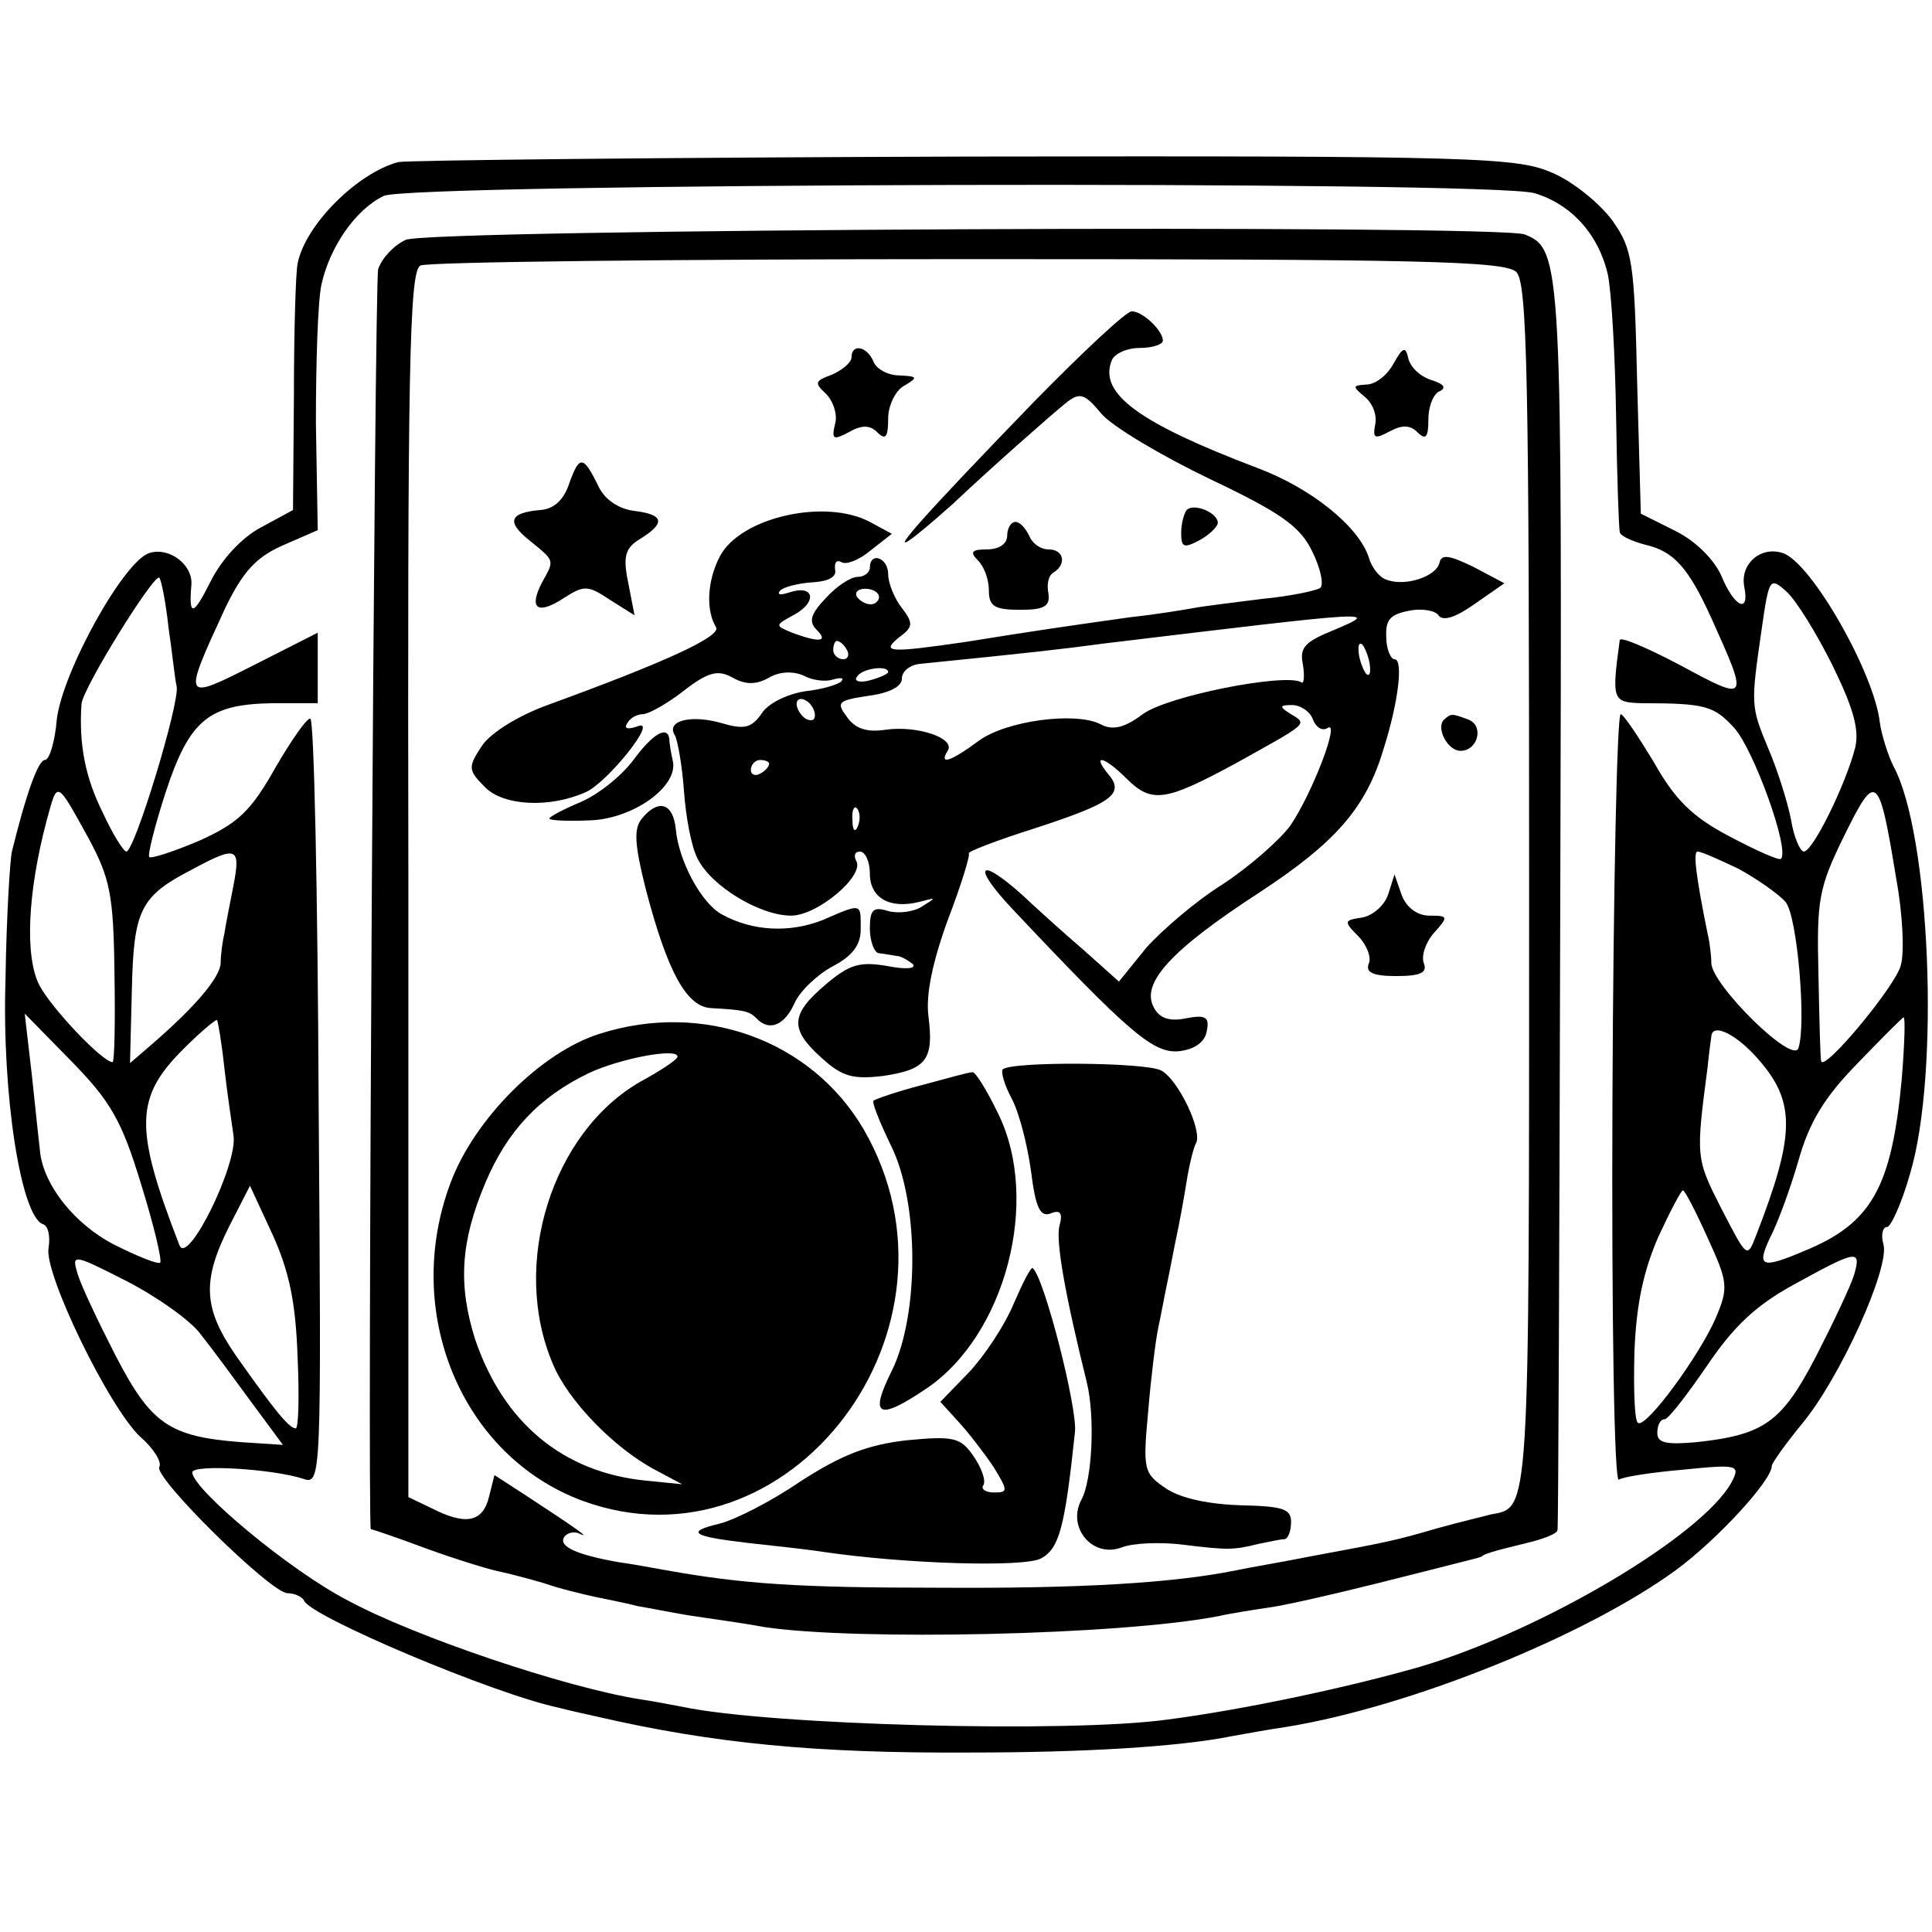
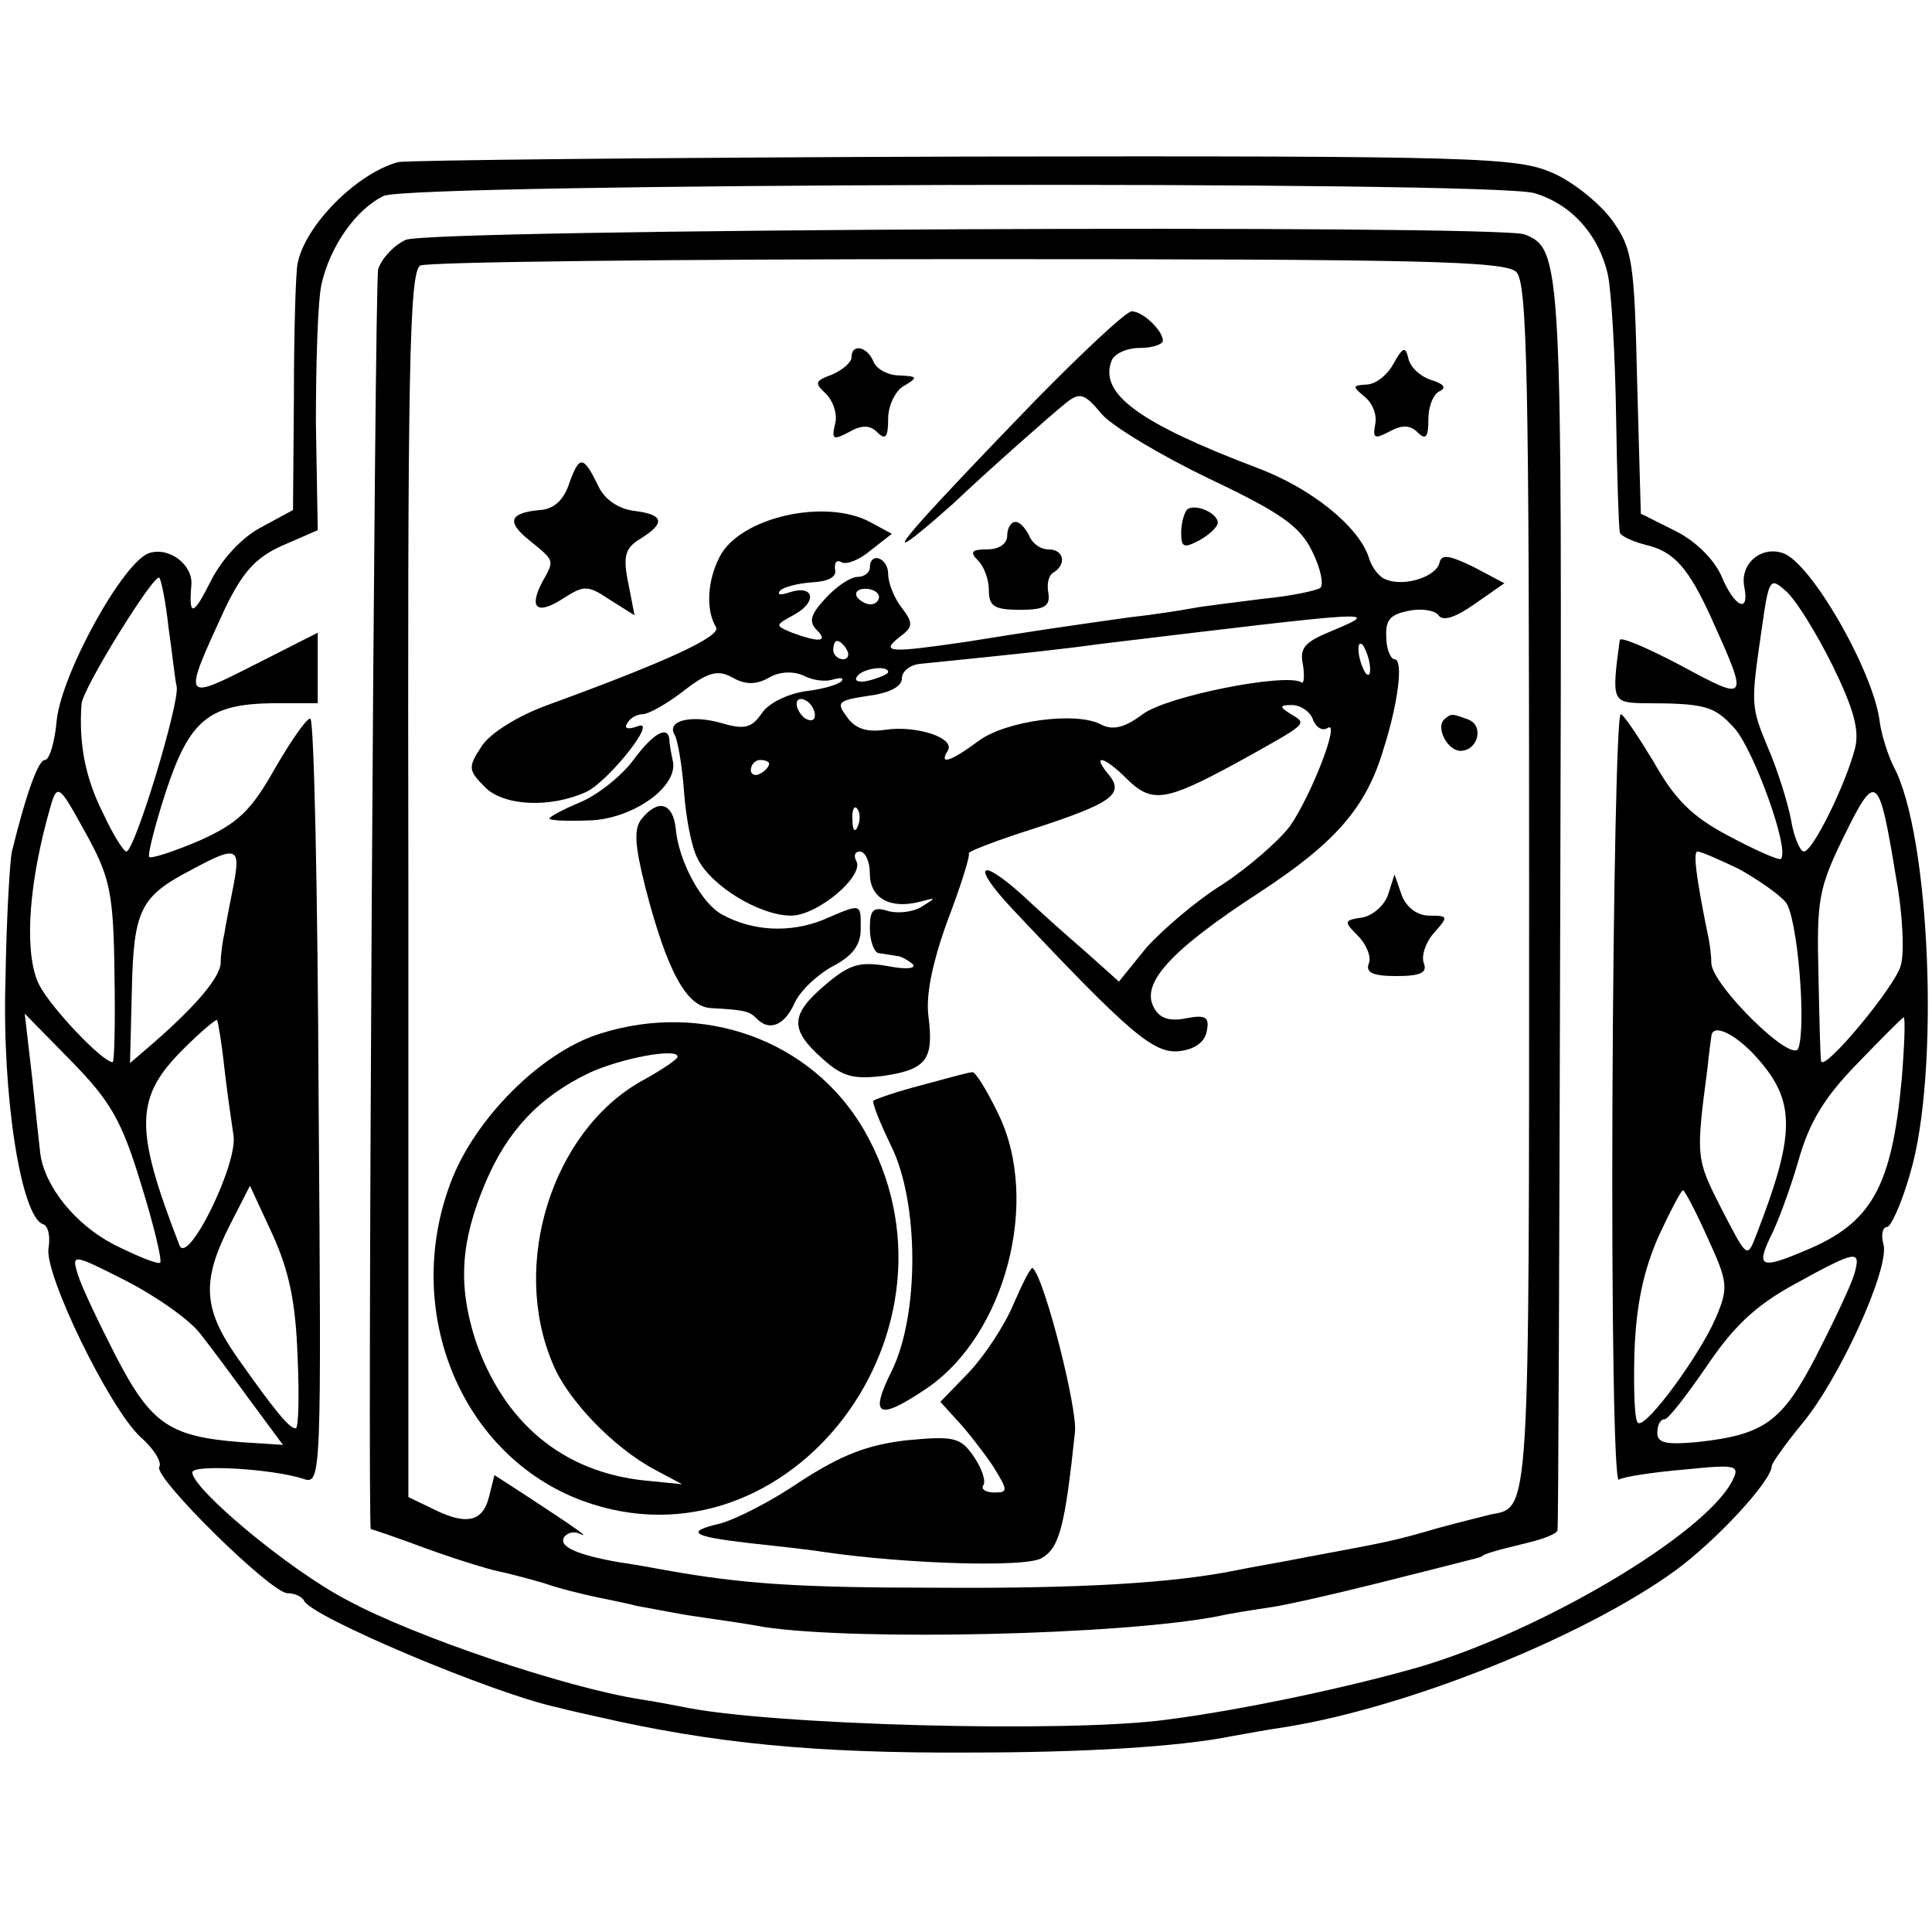
<svg xmlns="http://www.w3.org/2000/svg" version="1.0" width="211pt" height="211pt" viewBox="0 0 211 211" preserveAspectRatio="xMidYMid meet">
  <g transform="translate(0,211) scale(0.1,-0.1)" fill="#000000" stroke="none">
    <path d="M435 1933 c-45 -12 -102 -69 -110 -111 -2 -9 -4 -74 -4 -143 l-1 -126 -35 -19 c-21 -11 -43 -35 -55 -59 -19 -38 -24 -39 -21 -4 2 22 -24 42 -46 35 -28 -9 -95 -130 -101 -182 -2 -24 -8 -44 -13 -44 -7 0 -20 -35 -36 -100 -2 -8 -6 -71 -7 -140 -4 -126 17 -259 41 -267 6 -2 8 -14 6 -26 -5 -28 66 -174 100 -206 15 -13 24 -28 21 -33 -7 -11 122 -138 140 -138 8 0 16 -4 18 -8 6 -17 207 -102 278 -117 11 -3 30 -7 43 -10 126 -29 238 -40 407 -39 121 0 227 6 286 18 12 2 38 7 59 10 135 22 326 99 425 171 45 33 105 98 105 114 0 3 15 24 33 46 41 49 96 170 89 196 -3 10 -1 19 4 19 4 0 16 26 25 58 33 110 22 371 -18 445 -6 12 -13 34 -15 48 -6 54 -75 175 -106 185 -24 8 -47 -12 -42 -37 6 -30 -11 -22 -25 12 -8 18 -28 38 -50 49 l-38 19 -4 143 c-3 132 -5 146 -27 177 -13 18 -42 42 -65 52 -39 17 -76 19 -641 18 -330 -1 -609 -4 -620 -6z m1241 -34 c40 -12 70 -45 80 -89 4 -19 8 -89 9 -155 1 -66 3 -123 4 -126 0 -4 13 -10 28 -14 31 -7 47 -25 72 -80 41 -91 41 -92 -33 -52 -36 19 -66 32 -67 28 -9 -66 -8 -68 24 -69 70 0 79 -3 101 -27 21 -23 61 -133 51 -143 -2 -2 -27 9 -57 25 -40 21 -59 40 -82 81 -17 28 -33 52 -36 52 -4 0 -8 -189 -9 -421 -1 -240 2 -419 7 -415 4 3 36 8 71 11 59 6 62 5 52 -14 -32 -58 -205 -161 -339 -201 -76 -22 -192 -47 -277 -58 -108 -15 -437 -6 -530 14 -11 2 -31 6 -45 8 -83 13 -248 69 -320 108 -64 33 -170 122 -170 140 0 9 87 4 121 -7 20 -7 20 -1 17 410 -1 229 -5 418 -9 420 -3 2 -20 -22 -38 -53 -27 -48 -41 -61 -83 -80 -28 -12 -53 -20 -55 -18 -2 2 6 34 18 71 26 79 47 96 117 97 l49 0 0 38 0 39 -69 -35 c-79 -40 -79 -40 -32 62 19 39 33 55 62 68 l39 17 -2 117 c0 64 2 132 6 151 9 41 37 82 68 97 28 14 1211 17 1257 3z m-1492 -474 c4 -27 7 -57 9 -65 3 -19 -46 -180 -55 -180 -3 0 -15 19 -26 43 -19 38 -26 75 -23 118 1 17 80 144 85 138 2 -2 7 -26 10 -54z m1817 -41 c23 -47 30 -71 25 -91 -10 -39 -46 -113 -56 -113 -4 0 -11 16 -14 35 -4 20 -15 55 -25 78 -19 46 -19 47 -7 130 8 56 9 57 27 41 11 -10 33 -46 50 -80z m70 -234 c7 -38 9 -80 5 -94 -5 -22 -84 -117 -87 -105 -1 2 -2 45 -3 94 -2 82 0 95 28 152 35 71 38 69 57 -47z m-1974 44 c23 -43 27 -61 28 -146 1 -54 0 -98 -2 -98 -11 0 -67 59 -80 84 -16 31 -13 101 8 180 12 44 10 45 46 -20z m158 -51 c-4 -21 -9 -45 -10 -53 -2 -8 -4 -23 -4 -32 -1 -16 -28 -48 -78 -91 l-21 -18 2 80 c2 87 9 102 65 131 50 27 54 25 46 -17z m1644 18 c20 -11 43 -27 51 -36 13 -15 23 -135 14 -160 -7 -17 -94 69 -95 93 0 9 -2 24 -4 32 -13 64 -16 90 -11 90 4 0 24 -9 45 -19z m-1745 -344 c14 -45 23 -83 21 -86 -3 -2 -25 7 -51 20 -42 22 -75 63 -80 99 -1 8 -5 46 -9 84 l-8 69 51 -52 c43 -44 55 -65 76 -134z m91 127 c3 -27 8 -60 10 -74 5 -31 -50 -143 -59 -120 -50 129 -49 162 6 216 18 18 34 31 35 30 1 -1 5 -24 8 -52z m1832 -12 c-11 -119 -33 -158 -106 -188 -47 -20 -53 -18 -38 14 8 15 22 53 31 84 12 43 29 70 64 106 26 27 49 50 51 51 2 0 1 -30 -2 -67z m-154 18 c38 -45 37 -81 -5 -189 -10 -26 -10 -25 -38 29 -28 55 -28 56 -15 155 1 11 3 26 4 33 1 16 29 2 54 -28z m-1598 -322 c2 -43 1 -78 -2 -78 -7 0 -22 18 -65 79 -36 52 -38 82 -7 143 l22 43 25 -54 c18 -40 25 -74 27 -133z m1540 130 c22 -48 23 -54 9 -87 -17 -40 -76 -121 -85 -115 -4 2 -5 37 -4 77 2 53 10 89 26 126 13 28 25 51 27 51 2 0 14 -23 27 -52z m-1646 -105 c12 -15 37 -49 56 -75 l34 -46 -46 3 c-78 6 -98 20 -136 93 -19 37 -38 77 -42 90 -7 23 -6 23 53 -7 33 -17 70 -43 81 -58z m1806 65 c-4 -13 -23 -53 -42 -90 -37 -71 -56 -85 -130 -93 -33 -3 -43 -1 -43 10 0 8 3 15 8 15 4 0 24 26 46 58 29 43 53 66 95 89 69 38 74 39 66 11z" />
    <path d="M443 1848 c-13 -6 -26 -20 -30 -32 -4 -14 -12 -1376 -8 -1376 1 0 28 -9 60 -21 33 -12 69 -23 79 -25 10 -2 33 -8 50 -13 17 -6 42 -12 56 -15 14 -3 35 -7 46 -10 12 -2 37 -7 55 -10 19 -3 57 -8 84 -13 100 -15 388 -9 496 12 13 3 39 7 59 10 19 3 71 15 115 26 44 11 87 22 95 24 8 2 16 4 18 5 3 3 13 6 50 15 17 4 33 10 33 14 1 3 2 310 3 681 2 704 2 718 -39 734 -30 11 -1198 6 -1222 -6z m1213 -35 c12 -12 14 -113 14 -672 0 -693 1 -677 -42 -685 -7 -2 -33 -8 -58 -15 -48 -14 -54 -15 -140 -31 -30 -6 -66 -12 -80 -15 -69 -14 -171 -20 -325 -19 -153 0 -213 4 -297 19 -16 3 -39 7 -53 9 -45 8 -65 17 -59 27 3 5 11 7 17 4 13 -6 -4 6 -59 42 l-34 22 -6 -24 c-7 -28 -26 -31 -63 -12 l-25 12 0 668 c-1 563 1 670 13 677 8 4 277 7 598 7 495 0 586 -2 599 -14z" />
    <path d="M1130 1672 c-119 -123 -166 -175 -130 -147 14 11 32 27 41 35 39 37 106 96 122 109 16 13 21 12 40 -11 12 -14 66 -46 118 -71 78 -37 99 -52 112 -79 9 -18 13 -36 9 -40 -4 -3 -32 -9 -63 -12 -31 -4 -65 -8 -75 -10 -11 -2 -41 -7 -69 -10 -64 -9 -106 -15 -180 -27 -83 -12 -94 -12 -73 5 15 11 16 15 3 32 -8 10 -15 27 -15 37 0 18 -20 25 -20 7 0 -5 -6 -10 -13 -10 -8 0 -23 -10 -35 -23 -17 -18 -19 -26 -10 -35 13 -13 3 -14 -27 -3 -19 8 -19 8 3 20 25 14 21 33 -6 24 -9 -3 -14 -3 -10 2 4 4 20 8 35 9 18 1 27 6 25 14 -1 8 2 11 7 8 5 -3 19 2 32 13 l23 18 -24 13 c-49 26 -142 5 -164 -38 -14 -27 -15 -59 -4 -77 6 -10 -55 -38 -184 -85 -33 -12 -63 -31 -72 -45 -15 -23 -15 -26 4 -45 20 -20 70 -23 110 -5 24 11 79 80 57 72 -11 -4 -16 -3 -12 3 3 6 11 10 17 10 6 0 26 11 44 25 27 21 38 24 54 15 14 -8 26 -8 40 0 12 7 27 7 38 2 9 -5 24 -7 32 -4 8 2 12 2 9 -2 -4 -4 -22 -9 -40 -11 -19 -3 -40 -13 -47 -24 -11 -16 -19 -18 -43 -11 -34 10 -62 3 -52 -13 3 -5 8 -33 10 -61 2 -28 8 -61 15 -74 15 -30 68 -62 102 -62 29 0 81 44 71 60 -3 6 -1 10 4 10 6 0 11 -11 11 -24 0 -27 22 -39 54 -31 19 5 19 5 3 -5 -9 -6 -26 -8 -37 -5 -16 5 -20 2 -20 -19 0 -14 5 -27 10 -27 6 -1 14 -2 19 -3 5 0 13 -5 18 -9 4 -5 -8 -6 -28 -2 -30 5 -41 2 -67 -20 -39 -33 -40 -49 -4 -81 22 -20 34 -23 67 -19 47 7 55 18 49 65 -3 23 4 58 21 105 15 39 25 72 23 73 -1 2 30 14 71 27 86 28 100 38 81 60 -18 22 -4 19 20 -5 28 -28 43 -25 119 16 81 45 79 43 61 54 -13 8 -13 10 1 10 9 0 20 -7 23 -16 3 -8 10 -13 16 -9 14 9 -17 -72 -41 -107 -12 -16 -45 -45 -74 -64 -29 -18 -66 -50 -83 -69 l-30 -37 -38 34 c-21 18 -51 45 -68 61 -47 42 -55 32 -11 -15 129 -137 155 -159 183 -156 17 2 28 10 30 22 3 15 -1 18 -22 14 -19 -4 -30 0 -36 12 -14 26 18 62 115 125 84 55 117 93 136 157 16 50 22 98 12 98 -4 0 -9 11 -9 24 -1 19 4 25 25 29 14 3 29 0 32 -5 5 -7 19 -2 39 12 l33 23 -34 18 c-27 13 -35 14 -37 4 -4 -15 -38 -26 -58 -18 -7 2 -16 13 -19 24 -11 34 -63 76 -122 98 -129 49 -173 81 -159 117 3 8 17 14 31 14 14 0 25 4 25 8 0 11 -22 32 -34 32 -6 0 -53 -44 -106 -98z m-170 -214 c0 -4 -4 -8 -9 -8 -6 0 -12 4 -15 8 -3 5 1 9 9 9 8 0 15 -4 15 -9z m497 -36 c-32 -13 -38 -19 -34 -38 2 -13 1 -22 -2 -19 -18 10 -146 -15 -173 -35 -20 -15 -33 -18 -46 -11 -27 14 -103 4 -133 -18 -31 -23 -44 -27 -34 -11 9 14 -34 28 -68 23 -20 -3 -33 1 -42 14 -12 16 -10 18 23 23 23 3 37 10 37 19 0 8 9 15 20 16 119 12 155 16 199 22 299 36 305 37 253 15z m-532 -22 c3 -5 1 -10 -4 -10 -6 0 -11 5 -11 10 0 6 2 10 4 10 3 0 8 -4 11 -10z m571 -16 c1 -9 0 -13 -4 -10 -3 4 -7 14 -8 22 -1 9 0 13 4 10 3 -4 7 -14 8 -22z m-526 -8 c0 -2 -9 -6 -20 -9 -11 -3 -18 -1 -14 4 5 9 34 13 34 5z m-80 -47 c0 -6 -4 -7 -10 -4 -5 3 -10 11 -10 16 0 6 5 7 10 4 6 -3 10 -11 10 -16z m-50 -53 c0 -3 -4 -8 -10 -11 -5 -3 -10 -1 -10 4 0 6 5 11 10 11 6 0 10 -2 10 -4z m97 -68 c-3 -8 -6 -5 -6 6 -1 11 2 17 5 13 3 -3 4 -12 1 -19z" />
    <path d="M930 1720 c0 -6 -10 -14 -21 -19 -19 -7 -20 -9 -7 -21 8 -8 13 -23 10 -33 -4 -17 -2 -18 15 -9 14 8 23 8 31 0 9 -9 12 -6 12 15 0 14 8 31 18 36 15 9 14 10 -6 11 -12 0 -25 7 -28 15 -7 17 -24 20 -24 5z" />
    <path d="M1522 1713 c-7 -13 -20 -23 -30 -23 -15 -1 -15 -2 -2 -13 9 -7 14 -20 12 -30 -3 -16 -1 -17 16 -8 13 7 22 7 30 -1 9 -9 12 -6 12 14 0 15 6 29 13 31 7 4 3 8 -10 12 -12 4 -23 14 -25 24 -3 13 -6 12 -16 -6z" />
    <path d="M622 1583 c-6 -19 -17 -29 -32 -30 -34 -3 -37 -13 -12 -33 28 -23 28 -21 14 -46 -15 -29 -5 -36 24 -17 22 14 26 14 50 -2 l27 -17 -7 36 c-6 29 -3 38 14 48 27 17 25 26 -7 30 -17 2 -32 12 -39 26 -17 35 -21 35 -32 5z" />
    <path d="M1296 1553 c-3 -4 -6 -15 -6 -25 0 -16 3 -17 20 -8 11 6 20 15 20 19 0 11 -26 22 -34 14z" />
    <path d="M1100 1525 c0 -9 -9 -15 -22 -15 -17 0 -19 -3 -10 -12 7 -7 12 -21 12 -33 0 -17 6 -21 34 -21 27 0 33 4 31 18 -2 10 0 20 6 23 14 9 11 25 -6 25 -9 0 -18 7 -21 15 -4 8 -10 15 -15 15 -5 0 -9 -7 -9 -15z" />
    <path d="M1577 1324 c-9 -9 4 -34 18 -34 19 0 26 27 9 34 -19 7 -19 7 -27 0z" />
    <path d="M691 1279 c-13 -17 -38 -37 -57 -45 -19 -8 -34 -16 -34 -18 0 -2 19 -3 43 -2 47 1 97 36 92 64 -2 9 -4 20 -4 25 -2 15 -18 6 -40 -24z" />
    <path d="M701 1216 c-9 -11 -8 -28 4 -76 24 -92 45 -130 72 -131 35 -2 41 -3 49 -11 14 -15 31 -8 42 17 6 13 25 31 42 40 21 11 30 23 30 40 0 29 2 29 -42 10 -36 -14 -76 -12 -109 6 -23 12 -48 59 -51 94 -3 28 -19 33 -37 11z" />
    <path d="M1516 1133 c-4 -12 -17 -23 -28 -25 -20 -3 -21 -4 -5 -20 9 -9 15 -23 12 -30 -4 -10 4 -14 30 -14 27 0 34 4 30 14 -3 8 2 23 11 33 16 18 16 19 -5 19 -13 0 -25 9 -30 22 l-8 23 -7 -22z" />
    <path d="M655 981 c-64 -20 -137 -93 -163 -163 -53 -141 12 -298 144 -347 226 -83 433 189 307 406 -57 97 -175 140 -288 104z m85 -25 c0 -3 -18 -15 -40 -27 -97 -55 -143 -200 -96 -309 16 -39 66 -91 111 -115 l30 -16 -40 4 c-90 9 -155 63 -186 154 -19 60 -16 107 11 171 24 57 59 94 113 120 34 16 97 28 97 18z" />
-     <path d="M1095 942 c-2 -3 2 -17 10 -32 8 -15 17 -50 21 -79 5 -40 10 -51 22 -46 10 4 13 0 9 -14 -4 -17 6 -74 30 -171 9 -37 6 -106 -6 -128 -16 -30 12 -64 44 -52 13 5 43 6 67 3 49 -6 55 -6 83 1 11 2 23 5 28 5 4 1 7 9 7 19 0 14 -9 17 -54 18 -34 1 -65 7 -82 18 -25 17 -26 20 -20 85 3 36 8 77 11 91 3 14 7 36 10 50 3 14 7 36 10 50 3 14 8 41 11 60 3 19 8 38 10 41 8 13 -19 70 -38 80 -18 9 -164 10 -173 1z" />
    <path d="M1007 925 c-27 -7 -50 -15 -53 -17 -2 -2 7 -24 19 -49 31 -62 31 -185 1 -246 -25 -50 -15 -55 37 -20 87 58 126 206 79 301 -12 25 -25 46 -28 45 -4 0 -29 -7 -55 -14z" />
    <path d="M1107 686 c-10 -24 -32 -57 -49 -75 l-31 -32 20 -22 c11 -12 28 -34 38 -49 16 -26 16 -28 1 -28 -10 0 -15 4 -12 8 3 5 -2 19 -11 32 -14 20 -21 22 -73 17 -43 -5 -71 -16 -116 -45 -32 -22 -72 -42 -88 -46 -38 -9 -30 -14 30 -21 27 -3 65 -7 84 -10 89 -13 218 -17 237 -7 20 11 26 34 37 138 3 25 -33 167 -46 179 -2 2 -11 -16 -21 -39z" />
  </g>
</svg>